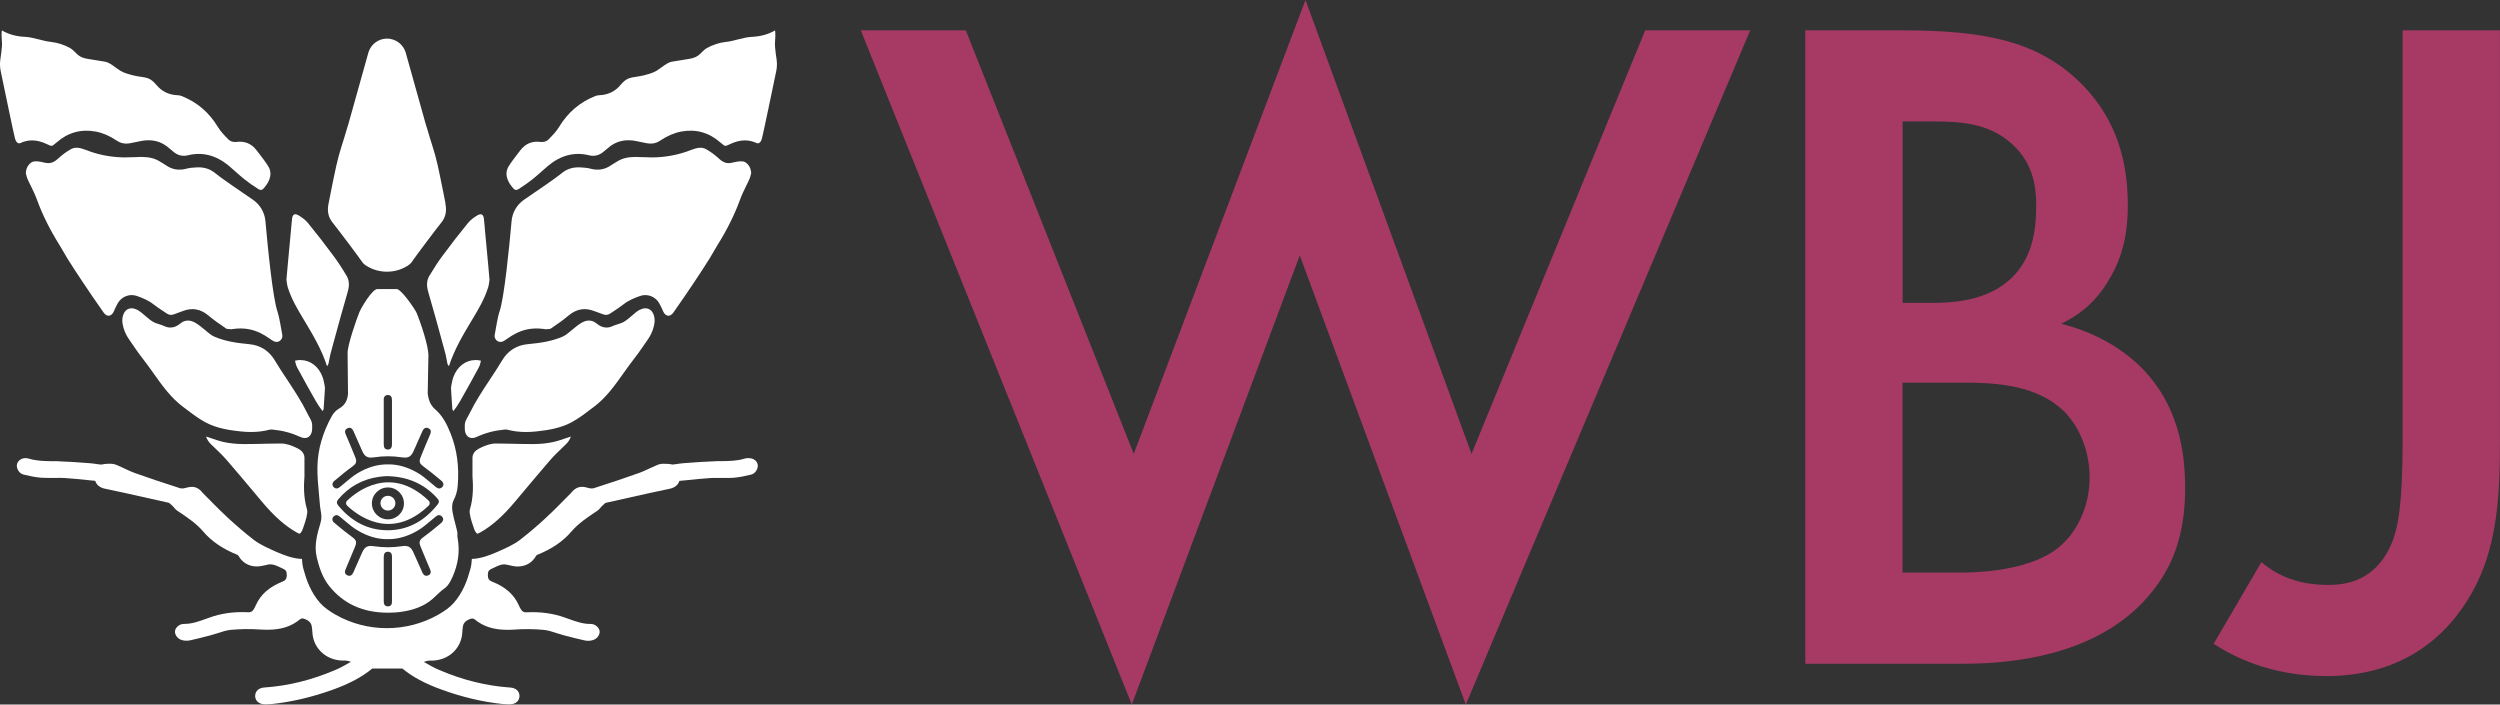
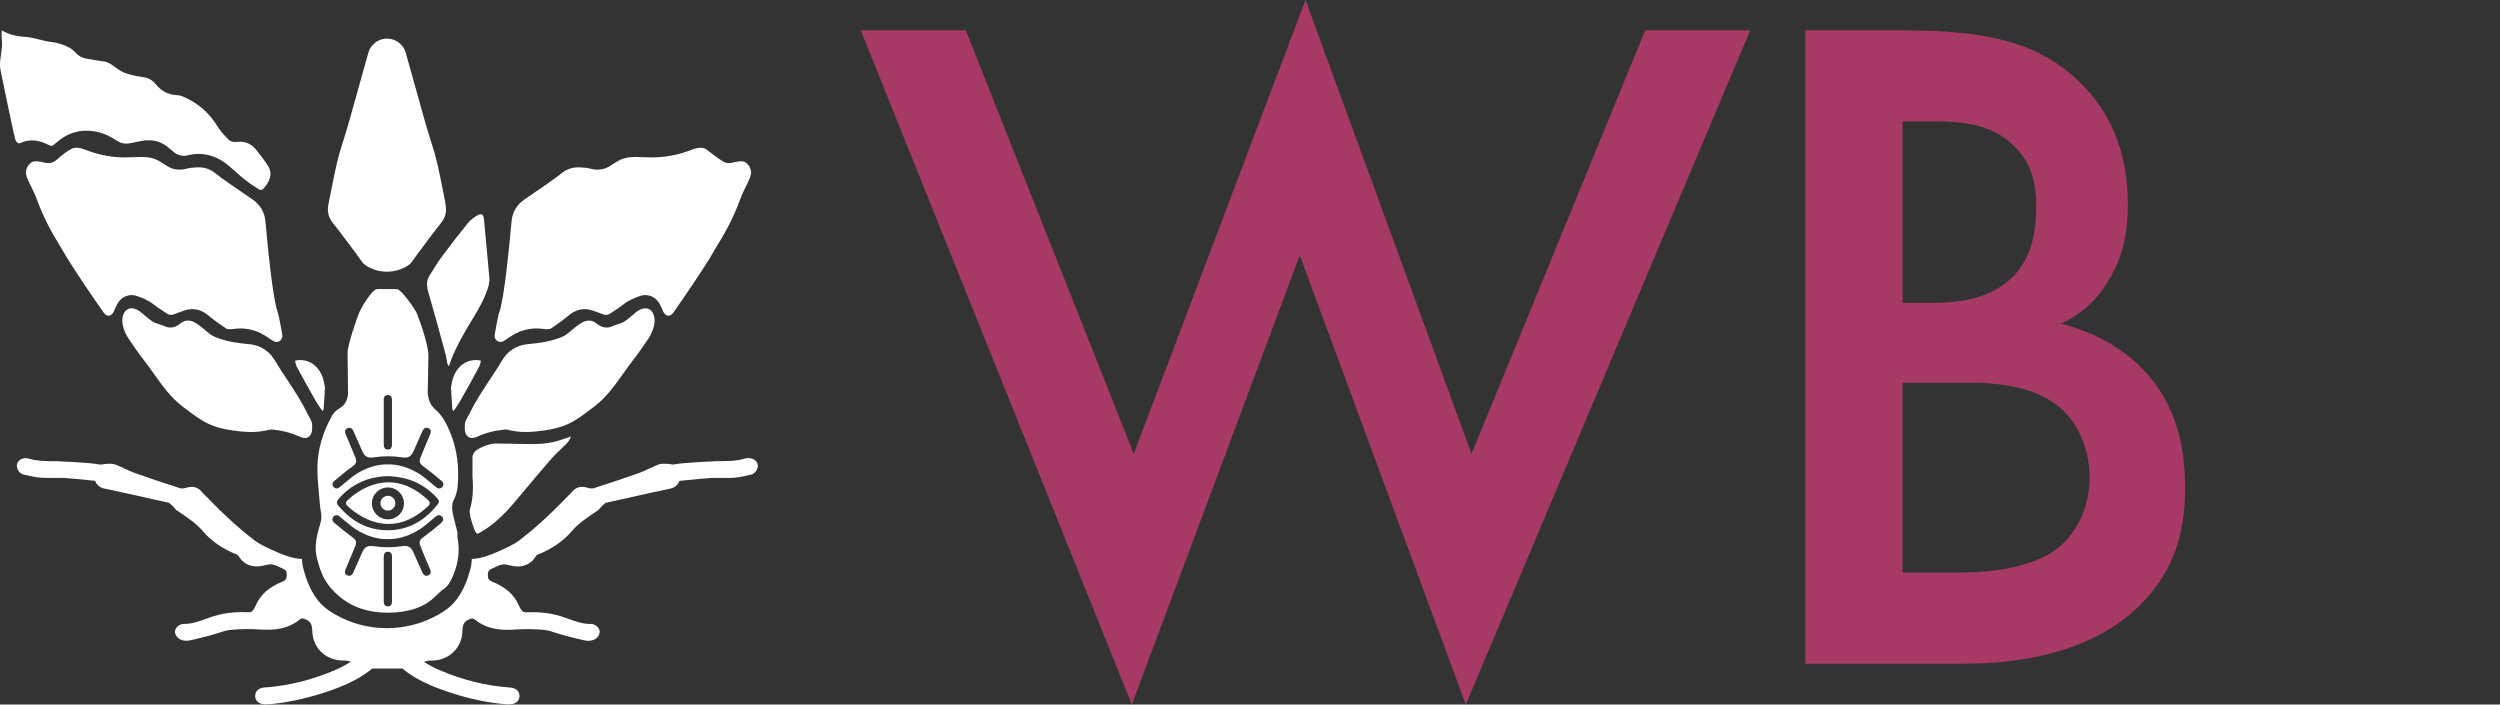
<svg xmlns="http://www.w3.org/2000/svg" width="110" height="31" viewBox="0 0 110 31" fill="none">
  <rect x="0" y="0" width="110" height="31" fill="#333333" stroke="none" />
  <g id="Logo Horizontal">
    <g id="Vector">
      <path d="M2.061 6.341C2.158 6.387 2.23 6.418 2.271 6.418C2.312 6.418 2.373 6.37 2.489 6.269C2.987 5.829 3.572 5.667 4.22 5.79C4.529 5.85 4.834 5.983 5.148 6.194C5.32 6.307 5.506 6.343 5.738 6.3C5.876 6.274 6.018 6.245 6.173 6.211C6.673 6.103 7.106 6.211 7.457 6.533C7.476 6.553 7.5 6.569 7.527 6.589C7.551 6.61 7.578 6.63 7.604 6.654C7.807 6.836 8.022 6.892 8.271 6.832C8.902 6.675 9.504 6.829 10.063 7.289C10.167 7.375 10.271 7.467 10.367 7.556C10.486 7.659 10.604 7.767 10.727 7.866C10.921 8.022 11.136 8.174 11.366 8.318C11.404 8.342 11.445 8.357 11.482 8.357C11.518 8.357 11.547 8.342 11.574 8.316C11.765 8.116 12.047 7.722 11.808 7.325C11.692 7.135 11.549 6.952 11.414 6.774C11.373 6.721 11.332 6.668 11.293 6.618C11.063 6.314 10.766 6.194 10.379 6.247C10.365 6.247 10.348 6.247 10.333 6.247C10.251 6.247 10.133 6.221 10.055 6.141L10 6.084C9.852 5.934 9.705 5.778 9.591 5.593C9.197 4.943 8.673 4.496 7.989 4.224C7.935 4.202 7.877 4.193 7.819 4.19C7.425 4.174 7.116 4.022 6.872 3.726C6.763 3.594 6.642 3.498 6.533 3.454C6.424 3.411 6.304 3.394 6.175 3.375C6.081 3.361 5.984 3.346 5.888 3.322L5.856 3.315C5.663 3.264 5.46 3.214 5.286 3.108C5.211 3.06 5.138 3.009 5.068 2.956C4.914 2.843 4.771 2.735 4.59 2.709C4.469 2.692 4.345 2.673 4.229 2.651C4.109 2.632 3.988 2.61 3.867 2.591C3.719 2.569 3.528 2.523 3.366 2.357C3.27 2.259 3.18 2.172 3.084 2.114C2.815 1.968 2.542 1.879 2.252 1.845C2.066 1.826 1.884 1.78 1.71 1.734C1.5 1.681 1.302 1.631 1.094 1.621C0.714 1.604 0.371 1.508 0.081 1.337C0.074 1.4 0.069 1.475 0.069 1.564C0.069 1.621 0.074 1.681 0.079 1.744C0.086 1.845 0.096 1.951 0.083 2.059C0.069 2.247 0.042 2.432 0.013 2.629C-0.008 2.79 -0.004 2.954 0.028 3.115C0.178 3.834 0.61 5.922 0.659 6.088L0.666 6.115C0.7 6.23 0.768 6.307 0.838 6.307C0.855 6.307 0.869 6.302 0.886 6.298C1.055 6.218 1.232 6.177 1.408 6.177C1.616 6.177 1.829 6.23 2.063 6.341" fill="white" />
      <path d="M13.597 18.33C13.57 18.284 13.544 18.234 13.52 18.181C13.271 17.669 12.952 17.188 12.645 16.721C12.458 16.442 12.265 16.148 12.088 15.852C11.839 15.434 11.45 15.186 10.96 15.143C10.379 15.09 9.893 15.011 9.427 14.811C9.347 14.777 9.277 14.727 9.219 14.681C9.144 14.626 9.074 14.563 9.004 14.505C8.861 14.387 8.728 14.277 8.578 14.193C8.354 14.065 8.126 14.075 7.943 14.229C7.79 14.354 7.65 14.412 7.498 14.412C7.408 14.412 7.314 14.39 7.22 14.344C7.159 14.315 7.092 14.296 7.022 14.272C6.959 14.253 6.893 14.233 6.828 14.207C6.727 14.164 6.64 14.101 6.577 14.053C6.509 14 6.444 13.942 6.381 13.889C6.265 13.789 6.156 13.692 6.035 13.63C5.951 13.589 5.866 13.565 5.789 13.565C5.69 13.565 5.6 13.601 5.532 13.671C5.433 13.769 5.38 13.926 5.38 14.118C5.397 14.38 5.499 14.669 5.661 14.905L5.735 15.015C5.912 15.273 6.093 15.54 6.289 15.79C6.451 15.997 6.603 16.213 6.753 16.422C7.142 16.971 7.51 17.488 8.039 17.89C8.088 17.926 8.136 17.965 8.184 17.998C8.467 18.215 8.736 18.417 9.035 18.58C9.524 18.843 10.075 18.929 10.597 18.984C10.749 18.999 10.899 19.008 11.039 19.008C11.332 19.008 11.603 18.975 11.866 18.905C11.905 18.895 11.958 18.898 11.992 18.903H12.006C12.446 18.946 12.84 19.052 13.213 19.225C13.28 19.259 13.346 19.273 13.409 19.273C13.561 19.273 13.672 19.177 13.718 19.006C13.74 18.915 13.737 18.804 13.735 18.696C13.735 18.568 13.669 18.458 13.599 18.33" fill="white" />
-       <path d="M13.396 20.906V20.716C13.396 20.514 13.396 20.317 13.396 20.115C13.396 20.093 13.389 20.062 13.38 20.028C13.321 19.858 13.193 19.769 12.998 19.682C12.816 19.598 12.596 19.514 12.362 19.514H12.35C12.149 19.514 11.946 19.521 11.748 19.523C11.458 19.53 11.155 19.538 10.858 19.538C10.798 19.538 10.735 19.538 10.672 19.538C10.384 19.535 10.109 19.506 9.85 19.451C9.664 19.41 9.483 19.348 9.308 19.288C9.229 19.261 9.149 19.232 9.067 19.208C9.11 19.338 9.183 19.451 9.284 19.547C9.325 19.588 9.364 19.624 9.405 19.663C9.603 19.853 9.806 20.045 9.99 20.259C10.399 20.731 10.805 21.217 11.199 21.686C11.305 21.811 11.409 21.938 11.518 22.066C12.064 22.718 12.543 23.141 13.07 23.437C13.143 23.478 13.174 23.483 13.186 23.483C13.186 23.483 13.21 23.48 13.271 23.389C13.297 23.346 13.317 23.293 13.331 23.247C13.343 23.211 13.355 23.172 13.37 23.136C13.411 23.011 13.454 22.891 13.481 22.773L13.486 22.751C13.51 22.636 13.539 22.506 13.51 22.417C13.348 21.878 13.365 21.354 13.399 20.911" fill="white" />
      <path d="M6.033 13.026C6.277 13.113 6.536 13.216 6.76 13.396C6.893 13.5 7.041 13.598 7.184 13.692C7.237 13.726 7.292 13.762 7.345 13.798C7.445 13.863 7.544 13.873 7.662 13.827C7.725 13.803 7.79 13.779 7.853 13.755C7.921 13.731 7.989 13.707 8.054 13.683C8.453 13.529 8.825 13.594 9.163 13.877C9.386 14.063 9.637 14.248 9.956 14.46C9.981 14.476 10.046 14.479 10.101 14.481C10.13 14.481 10.159 14.486 10.188 14.489C10.188 14.489 10.196 14.489 10.198 14.484C10.22 14.479 10.249 14.476 10.283 14.472C11.293 14.339 11.82 14.912 12.05 15.018C12.166 15.071 12.289 15.042 12.362 14.95C12.415 14.888 12.437 14.806 12.42 14.727C12.383 14.541 12.284 13.918 12.217 13.733C12.006 13.173 11.777 10.844 11.678 9.726C11.644 9.343 11.441 8.999 11.121 8.783C10.556 8.398 9.69 7.806 9.499 7.642C9.272 7.45 9.028 7.363 8.733 7.363C8.702 7.363 8.668 7.363 8.634 7.366C8.494 7.373 8.334 7.385 8.189 7.426C7.87 7.51 7.573 7.46 7.302 7.272C7.254 7.238 7.203 7.207 7.15 7.176C7.113 7.154 7.077 7.132 7.041 7.111C6.818 6.969 6.562 6.906 6.233 6.906H6.202C6.096 6.906 5.984 6.913 5.878 6.916C5.748 6.923 5.612 6.926 5.479 6.926C5.414 6.926 5.354 6.926 5.298 6.921C4.778 6.897 4.266 6.791 3.775 6.596C3.661 6.553 3.511 6.5 3.369 6.5C3.282 6.5 3.202 6.521 3.127 6.56C2.926 6.671 2.731 6.815 2.547 6.986C2.45 7.075 2.315 7.178 2.124 7.178C2.085 7.178 2.044 7.173 2.003 7.166C1.972 7.159 1.942 7.152 1.913 7.144C1.817 7.123 1.727 7.104 1.638 7.099C1.621 7.099 1.606 7.099 1.59 7.099C1.476 7.099 1.425 7.12 1.406 7.132C1.241 7.233 1.152 7.392 1.135 7.613C1.142 7.64 1.15 7.664 1.154 7.69C1.169 7.755 1.186 7.818 1.208 7.868C1.256 7.979 1.312 8.092 1.367 8.2C1.459 8.388 1.553 8.583 1.626 8.785C1.863 9.437 2.189 10.096 2.629 10.801C2.685 10.892 2.74 10.986 2.791 11.075C2.844 11.169 2.9 11.268 2.958 11.361C3.214 11.765 3.427 12.095 3.625 12.388C3.903 12.805 4.229 13.286 4.563 13.757C4.626 13.844 4.701 13.892 4.778 13.892C4.87 13.892 4.959 13.82 5.01 13.697C5.061 13.579 5.114 13.459 5.179 13.346C5.346 13.048 5.704 12.908 6.028 13.024" fill="white" />
      <path d="M13.222 15.84C13.147 15.84 13.072 15.85 12.998 15.867C12.99 15.867 12.985 15.869 12.981 15.872C13 15.973 13.029 16.083 13.077 16.172C13.329 16.644 13.607 17.139 13.894 17.645C13.989 17.811 14.09 17.96 14.199 18.09C14.201 18.085 14.206 18.078 14.209 18.07C14.233 18.025 14.24 17.998 14.24 17.984C14.255 17.777 14.267 17.565 14.284 17.317L14.298 17.058C14.293 17.031 14.288 17 14.284 16.964C14.262 16.853 14.238 16.714 14.192 16.586C14.023 16.127 13.653 15.843 13.225 15.843" fill="white" />
      <path d="M20.919 15.84C20.994 15.84 21.069 15.85 21.144 15.867C21.151 15.867 21.156 15.869 21.161 15.872C21.142 15.973 21.113 16.083 21.064 16.172C20.813 16.644 20.535 17.139 20.247 17.645C20.153 17.811 20.052 17.96 19.943 18.09C19.94 18.085 19.936 18.078 19.933 18.07C19.909 18.025 19.902 17.998 19.902 17.984C19.887 17.777 19.875 17.565 19.858 17.317L19.844 17.058C19.849 17.031 19.853 17 19.858 16.964C19.88 16.853 19.904 16.714 19.95 16.586C20.119 16.127 20.489 15.843 20.917 15.843" fill="white" />
-       <path d="M12.678 12.689C12.831 13.17 13.097 13.615 13.353 14.043L13.399 14.118C13.769 14.736 14.153 15.379 14.385 16.1C14.385 16.105 14.387 16.107 14.387 16.11C14.387 16.11 14.39 16.107 14.392 16.105C14.419 16.083 14.445 16.04 14.455 15.997C14.472 15.932 14.484 15.862 14.496 15.79C14.511 15.71 14.523 15.631 14.547 15.549L14.658 15.138C14.861 14.39 15.074 13.613 15.296 12.853C15.383 12.557 15.369 12.338 15.251 12.138C15.038 11.78 14.852 11.496 14.665 11.248C14.298 10.75 13.921 10.264 13.539 9.798C13.425 9.661 13.261 9.552 13.145 9.48C13.087 9.444 13.034 9.427 12.99 9.427C12.896 9.427 12.86 9.535 12.85 9.624C12.838 9.723 12.831 9.824 12.821 9.923C12.816 9.978 12.811 10.036 12.806 10.094C12.758 10.611 12.71 11.13 12.659 11.679L12.603 12.302C12.606 12.323 12.611 12.348 12.613 12.379C12.625 12.468 12.64 12.583 12.676 12.689" fill="white" />
      <path d="M21.463 12.689C21.311 13.17 21.045 13.615 20.789 14.043L20.743 14.118C20.373 14.736 19.989 15.379 19.757 16.1C19.757 16.105 19.754 16.107 19.754 16.11C19.754 16.11 19.752 16.107 19.749 16.105C19.723 16.083 19.696 16.04 19.686 15.997C19.67 15.932 19.657 15.862 19.645 15.79C19.631 15.71 19.619 15.631 19.595 15.549L19.483 15.138C19.28 14.39 19.068 13.613 18.845 12.853C18.758 12.557 18.773 12.338 18.891 12.138C19.104 11.78 19.29 11.496 19.476 11.248C19.844 10.75 20.221 10.264 20.603 9.798C20.716 9.661 20.881 9.552 20.997 9.48C21.055 9.444 21.108 9.427 21.151 9.427C21.246 9.427 21.282 9.535 21.292 9.624C21.304 9.723 21.311 9.824 21.321 9.923C21.326 9.978 21.33 10.036 21.335 10.094C21.384 10.611 21.432 11.13 21.483 11.679L21.538 12.302C21.536 12.323 21.531 12.348 21.529 12.379C21.517 12.468 21.502 12.583 21.466 12.689" fill="white" />
      <path d="M32.922 20.156C32.869 20.156 32.818 20.163 32.772 20.177C32.439 20.281 32.09 20.286 31.721 20.291C31.624 20.281 31.517 20.291 31.414 20.298C31.044 20.31 30.669 20.336 30.309 20.363L30.079 20.38C30.021 20.384 29.961 20.392 29.905 20.399L29.77 20.418C29.712 20.425 29.659 20.435 29.603 20.44C29.588 20.44 29.559 20.435 29.533 20.43C29.472 20.421 29.424 20.411 29.371 20.409C29.354 20.409 29.339 20.409 29.325 20.409H29.291C29.17 20.399 29.047 20.409 28.953 20.445C28.822 20.5 28.694 20.558 28.571 20.615L28.53 20.635C28.397 20.697 28.271 20.755 28.14 20.803C27.572 21.007 26.949 21.217 26.117 21.484C26.078 21.496 25.991 21.496 25.919 21.477C25.786 21.44 25.696 21.421 25.607 21.421C25.358 21.421 25.22 21.578 25.111 21.705C25.111 21.705 24.65 22.174 24.618 22.203C24.618 22.203 24.618 22.203 24.613 22.208C24.606 22.215 24.596 22.225 24.587 22.234C24.437 22.388 23.743 23.088 22.875 23.757C22.604 23.966 22.239 24.127 21.889 24.281C21.625 24.397 21.166 24.587 20.762 24.592C20.755 24.741 20.736 24.895 20.692 25.051C20.574 25.491 20.383 26.059 19.96 26.535C19.798 26.718 19.561 26.887 19.293 27.041C17.895 27.839 16.15 27.839 14.755 27.041C14.487 26.887 14.252 26.718 14.088 26.535C13.665 26.059 13.474 25.491 13.355 25.051C13.312 24.895 13.292 24.741 13.285 24.592C12.881 24.587 12.422 24.397 12.159 24.281C11.806 24.125 11.443 23.964 11.172 23.757C10.304 23.088 9.611 22.388 9.461 22.234C9.461 22.234 9.444 22.215 9.434 22.208C9.432 22.205 9.429 22.203 9.429 22.203C9.398 22.174 8.936 21.705 8.936 21.705C8.827 21.578 8.69 21.421 8.441 21.421C8.354 21.421 8.264 21.44 8.129 21.477C8.056 21.496 7.969 21.496 7.93 21.484C7.099 21.217 6.473 21.007 5.907 20.803C5.777 20.755 5.651 20.697 5.518 20.635L5.477 20.615C5.356 20.558 5.228 20.497 5.095 20.445C5.001 20.409 4.877 20.399 4.756 20.406H4.723C4.71 20.409 4.696 20.411 4.677 20.411C4.623 20.411 4.573 20.421 4.515 20.433C4.486 20.437 4.459 20.442 4.442 20.442C4.387 20.437 4.333 20.43 4.275 20.421L4.14 20.401C4.082 20.394 4.024 20.384 3.966 20.382L3.736 20.365C3.374 20.339 3.001 20.312 2.631 20.3C2.527 20.295 2.421 20.283 2.324 20.293C1.955 20.288 1.606 20.283 1.273 20.18C1.224 20.166 1.176 20.158 1.123 20.158C0.92 20.158 0.758 20.291 0.741 20.471C0.729 20.608 0.833 20.832 1.034 20.88C1.283 20.94 1.546 21 1.819 21.02C1.916 21.024 2.025 21.029 2.155 21.029H2.433C2.578 21.022 2.723 21.029 2.832 21.032C3.161 21.053 3.497 21.087 3.816 21.12L3.992 21.137C4.055 21.145 4.118 21.149 4.191 21.157C4.241 21.327 4.387 21.45 4.594 21.498C4.643 21.51 4.694 21.52 4.742 21.529L5.484 21.688C6.129 21.83 6.794 21.977 7.435 22.124C7.452 22.133 7.498 22.177 7.517 22.193L7.568 22.239C7.585 22.253 7.602 22.273 7.633 22.306C7.686 22.371 7.74 22.434 7.819 22.484C8.221 22.751 8.636 23.028 8.941 23.387C9.308 23.817 9.802 24.154 10.45 24.414C10.462 24.419 10.483 24.438 10.491 24.45C10.655 24.75 10.947 24.924 11.298 24.924C11.37 24.924 11.443 24.916 11.513 24.902C11.559 24.892 11.605 24.883 11.651 24.873C11.709 24.861 11.765 24.849 11.815 24.837C11.999 24.808 12.175 24.89 12.362 24.981C12.386 24.993 12.412 25.005 12.439 25.017L12.466 25.029C12.57 25.078 12.628 25.142 12.618 25.33C12.611 25.467 12.56 25.54 12.432 25.59C11.849 25.821 11.467 26.158 11.262 26.619C11.228 26.694 11.197 26.754 11.163 26.81C11.09 26.925 11.022 26.942 10.926 26.939C10.297 26.908 9.739 26.985 9.214 27.175L9.093 27.218C8.762 27.339 8.448 27.452 8.117 27.452H8.083C7.892 27.452 7.698 27.625 7.698 27.793C7.698 27.938 7.814 28.094 7.957 28.147C8.073 28.195 8.228 28.205 8.361 28.176C8.612 28.121 8.897 28.051 9.258 27.955C9.366 27.926 9.475 27.892 9.589 27.856C9.799 27.786 9.973 27.733 10.147 27.714C10.58 27.673 11.022 27.668 11.506 27.702C11.598 27.707 11.685 27.709 11.769 27.709C12.364 27.709 12.816 27.565 13.191 27.257C13.246 27.211 13.309 27.199 13.372 27.223C13.587 27.296 13.694 27.401 13.718 27.565C13.73 27.649 13.742 27.731 13.744 27.813C13.761 28.188 13.928 28.522 14.213 28.758C14.472 28.97 14.813 29.078 15.159 29.064C15.258 29.064 15.347 29.083 15.437 29.121C15.209 29.256 14.994 29.376 14.762 29.475C13.73 29.92 12.676 30.18 11.629 30.25C11.39 30.266 11.238 30.403 11.228 30.605C11.221 30.75 11.293 30.839 11.339 30.88C11.421 30.952 11.525 30.99 11.651 30.99H11.738C11.808 30.988 11.881 30.986 11.956 30.978C12.84 30.884 13.745 30.67 14.644 30.346C15.383 30.079 15.937 29.783 16.38 29.415C16.597 29.415 16.815 29.415 17.042 29.415C17.269 29.415 17.489 29.415 17.704 29.415C18.147 29.783 18.7 30.079 19.44 30.346C20.339 30.673 21.243 30.887 22.128 30.978C22.203 30.986 22.273 30.988 22.346 30.99H22.433C22.558 30.99 22.662 30.954 22.745 30.882C22.791 30.841 22.863 30.752 22.856 30.608C22.849 30.406 22.694 30.269 22.454 30.252C21.408 30.182 20.356 29.922 19.322 29.477C19.089 29.379 18.874 29.258 18.647 29.124C18.739 29.088 18.828 29.066 18.927 29.066C19.273 29.08 19.614 28.972 19.873 28.76C20.158 28.527 20.325 28.19 20.342 27.815C20.342 27.736 20.356 27.651 20.368 27.567C20.392 27.404 20.499 27.298 20.714 27.226C20.777 27.204 20.84 27.214 20.895 27.259C21.27 27.567 21.722 27.712 22.317 27.712C22.401 27.712 22.486 27.712 22.58 27.704C23.064 27.671 23.506 27.673 23.939 27.716C24.11 27.733 24.287 27.789 24.495 27.858C24.611 27.895 24.717 27.928 24.826 27.957C25.186 28.053 25.471 28.123 25.723 28.178C25.856 28.21 26.011 28.198 26.127 28.149C26.272 28.096 26.388 27.94 26.385 27.796C26.385 27.627 26.192 27.454 26.001 27.454H25.967C25.634 27.454 25.322 27.341 24.99 27.221L24.869 27.178C24.345 26.988 23.787 26.911 23.158 26.942C23.061 26.944 22.994 26.927 22.921 26.812C22.887 26.757 22.853 26.694 22.822 26.622C22.616 26.16 22.235 25.821 21.652 25.592C21.521 25.539 21.471 25.47 21.466 25.333C21.456 25.145 21.514 25.08 21.618 25.032L21.645 25.02C21.669 25.008 21.695 24.996 21.722 24.984C21.908 24.892 22.082 24.808 22.266 24.839C22.319 24.849 22.375 24.861 22.43 24.875C22.476 24.885 22.522 24.895 22.568 24.904C22.638 24.919 22.708 24.926 22.783 24.926C23.131 24.926 23.426 24.753 23.591 24.452C23.598 24.44 23.62 24.421 23.632 24.416C24.28 24.156 24.773 23.82 25.14 23.389C25.445 23.03 25.861 22.754 26.262 22.487C26.342 22.436 26.395 22.374 26.448 22.309C26.48 22.275 26.497 22.256 26.513 22.241L26.564 22.196C26.581 22.179 26.627 22.133 26.646 22.126C27.287 21.979 27.952 21.832 28.597 21.691L29.342 21.532C29.39 21.522 29.441 21.513 29.489 21.501C29.697 21.453 29.84 21.33 29.893 21.159C29.963 21.152 30.028 21.145 30.091 21.14L30.268 21.123C30.587 21.089 30.923 21.056 31.252 21.034C31.36 21.029 31.503 21.024 31.651 21.029H31.928C32.059 21.029 32.168 21.029 32.264 21.022C32.538 21.003 32.801 20.942 33.05 20.882C33.248 20.834 33.355 20.613 33.343 20.473C33.326 20.291 33.166 20.161 32.961 20.161" fill="white" />
      <path d="M20.134 23.682C20.122 23.622 20.122 23.564 20.127 23.514C20.127 23.471 20.127 23.427 20.119 23.394C20.093 23.278 20.064 23.163 20.035 23.052C19.989 22.884 19.945 22.713 19.914 22.537C19.887 22.391 19.873 22.181 19.955 22.02C20.061 21.816 20.122 21.604 20.139 21.373C20.209 20.534 20.107 19.785 19.832 19.088C19.674 18.691 19.481 18.284 19.119 17.986C19.075 17.95 19.046 17.909 19.022 17.873C19.015 17.866 19.007 17.856 19.002 17.847C18.879 17.681 18.848 17.498 18.819 17.322L18.85 15.658C18.857 15.208 18.509 14.212 18.343 13.793C18.265 13.598 17.658 12.735 17.467 12.72H16.592C16.375 12.735 15.908 13.507 15.811 13.74C15.681 14.063 15.292 15.179 15.294 15.528C15.301 16.184 15.313 17.32 15.313 17.329C15.313 17.349 15.309 17.366 15.306 17.385C15.306 17.394 15.306 17.404 15.301 17.414C15.265 17.669 15.144 17.849 14.917 17.979C14.796 18.046 14.678 18.169 14.605 18.299C14.197 19.03 13.981 19.781 13.967 20.529C13.96 20.947 13.998 21.378 14.039 21.794C14.056 21.955 14.071 22.119 14.083 22.282C14.09 22.343 14.097 22.4 14.11 22.463C14.136 22.612 14.165 22.78 14.11 22.965V22.978C13.955 23.502 13.81 23.997 13.94 24.536C14.039 24.943 14.182 25.407 14.484 25.785C15.12 26.574 15.969 26.959 17.081 26.959H17.11C17.143 26.959 17.184 26.956 17.228 26.954C17.332 26.954 17.453 26.947 17.571 26.932C18.205 26.851 18.669 26.668 19.029 26.355C19.085 26.304 19.143 26.254 19.198 26.199C19.305 26.098 19.411 25.994 19.534 25.907C19.706 25.79 19.803 25.624 19.907 25.393C20.165 24.815 20.24 24.255 20.136 23.68M16.882 17.608C16.882 17.553 16.887 17.479 16.938 17.426C16.969 17.397 17.013 17.38 17.066 17.38H17.073C17.189 17.385 17.25 17.459 17.247 17.608C17.247 17.842 17.247 18.078 17.247 18.311V18.855C17.247 19.083 17.247 19.314 17.247 19.543C17.247 19.605 17.24 19.682 17.192 19.733C17.16 19.764 17.117 19.781 17.066 19.781C17.015 19.781 16.969 19.764 16.938 19.735C16.89 19.684 16.885 19.607 16.885 19.545C16.885 18.905 16.885 18.253 16.885 17.608M17.247 26.446C17.247 26.494 17.247 26.55 17.223 26.596C17.194 26.653 17.141 26.68 17.069 26.68C17.013 26.68 16.969 26.663 16.938 26.634C16.892 26.586 16.885 26.516 16.885 26.446C16.885 26.211 16.885 25.972 16.885 25.737V25.195C16.885 24.967 16.885 24.736 16.885 24.508C16.885 24.45 16.89 24.373 16.938 24.325C16.967 24.293 17.011 24.276 17.066 24.276H17.073C17.247 24.281 17.247 24.442 17.247 24.503C17.247 25.15 17.247 25.797 17.247 26.442M19.423 23.002L19.331 23.079C19.111 23.261 18.886 23.449 18.649 23.62C18.461 23.755 18.417 23.834 18.507 24.053C18.649 24.406 18.799 24.758 18.913 25.025C18.944 25.099 19.005 25.244 18.85 25.313C18.819 25.328 18.787 25.335 18.761 25.335C18.645 25.335 18.594 25.215 18.575 25.169C18.463 24.914 18.33 24.611 18.19 24.305C18.096 24.099 17.994 24.022 17.813 24.022C17.777 24.022 17.741 24.022 17.699 24.031C17.462 24.065 17.264 24.079 17.081 24.079H17.049C16.865 24.079 16.667 24.065 16.43 24.031C16.387 24.024 16.351 24.022 16.317 24.022C16.133 24.022 16.031 24.099 15.937 24.305C15.799 24.611 15.666 24.914 15.555 25.169C15.536 25.215 15.483 25.335 15.369 25.335C15.34 25.335 15.309 25.328 15.28 25.313C15.125 25.241 15.185 25.099 15.217 25.025C15.33 24.758 15.48 24.406 15.623 24.053C15.712 23.834 15.669 23.755 15.483 23.62C15.246 23.449 15.018 23.261 14.801 23.079L14.707 23.002C14.653 22.958 14.624 22.905 14.624 22.85C14.624 22.814 14.636 22.761 14.694 22.711C14.728 22.679 14.767 22.665 14.803 22.665C14.866 22.665 14.919 22.706 14.965 22.742C15.033 22.797 15.098 22.852 15.166 22.91C15.352 23.067 15.541 23.228 15.751 23.348C16.186 23.605 16.628 23.73 17.061 23.723C17.073 23.723 17.085 23.723 17.095 23.723C17.52 23.723 17.948 23.596 18.374 23.348C18.582 23.228 18.773 23.064 18.956 22.91C19.024 22.852 19.09 22.797 19.157 22.742C19.203 22.703 19.256 22.665 19.319 22.665C19.358 22.665 19.394 22.679 19.43 22.711C19.488 22.761 19.5 22.814 19.5 22.85C19.5 22.905 19.469 22.958 19.418 23.002M14.883 21.97C15.354 21.414 15.954 21.082 16.674 20.981C16.769 20.966 16.865 20.959 16.943 20.954C16.974 20.954 17.001 20.95 17.027 20.95H17.032C17.917 20.969 18.623 21.27 19.191 21.871C19.348 22.037 19.351 22.083 19.206 22.258C18.623 22.963 17.91 23.324 17.085 23.331H17.066C16.208 23.331 15.473 22.963 14.876 22.234C14.806 22.148 14.808 22.059 14.883 21.972M19.435 21.45C19.399 21.481 19.363 21.493 19.324 21.493C19.261 21.493 19.208 21.455 19.162 21.416C19.094 21.361 19.027 21.306 18.961 21.248C18.778 21.092 18.587 20.928 18.379 20.808C17.944 20.553 17.501 20.425 17.069 20.433H17.035C16.609 20.433 16.179 20.558 15.756 20.808C15.546 20.93 15.357 21.092 15.171 21.248C15.103 21.303 15.038 21.359 14.97 21.416C14.924 21.455 14.871 21.493 14.808 21.493C14.77 21.493 14.733 21.479 14.699 21.45C14.641 21.399 14.629 21.347 14.629 21.311C14.629 21.255 14.658 21.202 14.711 21.159L14.806 21.082C15.023 20.899 15.251 20.709 15.488 20.541C15.674 20.404 15.717 20.327 15.628 20.108C15.485 19.752 15.335 19.403 15.222 19.136C15.188 19.059 15.13 18.919 15.284 18.845C15.316 18.83 15.347 18.821 15.374 18.821C15.488 18.821 15.538 18.941 15.56 18.987C15.671 19.242 15.804 19.545 15.942 19.853C16.036 20.057 16.138 20.134 16.322 20.134C16.355 20.134 16.392 20.132 16.435 20.125C16.674 20.091 16.87 20.076 17.054 20.076H17.085C17.271 20.076 17.467 20.091 17.704 20.125C17.745 20.132 17.784 20.134 17.818 20.134C17.999 20.134 18.101 20.057 18.195 19.853C18.335 19.545 18.468 19.242 18.579 18.987C18.599 18.941 18.652 18.821 18.765 18.821C18.792 18.821 18.823 18.828 18.855 18.845C19.01 18.919 18.949 19.059 18.918 19.136C18.802 19.403 18.654 19.752 18.512 20.108C18.422 20.327 18.466 20.404 18.654 20.541C18.889 20.712 19.116 20.899 19.336 21.082L19.428 21.159C19.479 21.202 19.508 21.255 19.51 21.311C19.51 21.347 19.498 21.399 19.44 21.45" fill="white" />
      <path d="M15.268 22.241C15.664 22.624 17.18 23.858 18.862 22.246C18.923 22.189 18.923 22.087 18.862 22.03C17.18 20.418 15.664 21.652 15.268 22.035C15.21 22.092 15.21 22.184 15.268 22.241ZM17.069 22.852C16.679 22.852 16.363 22.537 16.363 22.15C16.363 21.763 16.679 21.448 17.069 21.448C17.458 21.448 17.774 21.763 17.774 22.15C17.774 22.537 17.458 22.852 17.069 22.852Z" fill="white" />
      <path d="M17.068 22.465C17.25 22.465 17.397 22.319 17.397 22.14C17.397 21.962 17.25 21.816 17.068 21.816C16.887 21.816 16.74 21.96 16.74 22.14C16.74 22.321 16.887 22.465 17.068 22.465Z" fill="white" />
-       <path d="M32.124 6.341C32.028 6.387 31.955 6.418 31.914 6.418C31.873 6.418 31.812 6.37 31.696 6.269C31.198 5.829 30.613 5.667 29.966 5.79C29.656 5.85 29.352 5.983 29.037 6.194C28.866 6.307 28.68 6.343 28.447 6.3C28.31 6.274 28.167 6.245 28.012 6.211C27.512 6.103 27.079 6.211 26.729 6.533C26.709 6.553 26.685 6.569 26.659 6.589C26.634 6.61 26.608 6.63 26.581 6.654C26.378 6.836 26.163 6.892 25.914 6.832C25.283 6.675 24.681 6.829 24.123 7.289C24.019 7.375 23.915 7.467 23.818 7.556C23.7 7.659 23.581 7.767 23.458 7.866C23.264 8.022 23.049 8.174 22.82 8.318C22.781 8.342 22.74 8.357 22.703 8.357C22.667 8.357 22.638 8.342 22.612 8.316C22.421 8.116 22.138 7.722 22.377 7.325C22.493 7.135 22.636 6.952 22.771 6.774C22.812 6.721 22.853 6.668 22.892 6.618C23.122 6.314 23.419 6.194 23.806 6.247C23.82 6.247 23.837 6.247 23.852 6.247C23.934 6.247 24.052 6.221 24.13 6.141L24.185 6.084C24.333 5.934 24.48 5.778 24.594 5.593C24.988 4.943 25.513 4.496 26.197 4.224C26.25 4.202 26.308 4.193 26.366 4.19C26.76 4.174 27.07 4.022 27.314 3.726C27.422 3.594 27.543 3.498 27.652 3.454C27.761 3.411 27.882 3.394 28.01 3.375C28.104 3.361 28.201 3.346 28.297 3.322L28.329 3.315C28.522 3.264 28.725 3.214 28.899 3.108C28.974 3.06 29.047 3.009 29.117 2.956C29.272 2.843 29.414 2.735 29.596 2.709C29.717 2.692 29.84 2.673 29.956 2.651C30.077 2.632 30.198 2.61 30.319 2.591C30.466 2.569 30.657 2.523 30.819 2.357C30.916 2.259 31.005 2.172 31.102 2.114C31.37 1.968 31.643 1.879 31.933 1.845C32.12 1.826 32.301 1.78 32.475 1.734C32.685 1.681 32.883 1.631 33.091 1.621C33.471 1.604 33.814 1.508 34.104 1.337C34.111 1.4 34.116 1.475 34.116 1.564C34.116 1.621 34.111 1.681 34.107 1.744C34.099 1.845 34.09 1.951 34.102 2.059C34.116 2.247 34.143 2.432 34.172 2.629C34.194 2.79 34.189 2.954 34.157 3.115C34.008 3.834 33.575 5.922 33.526 6.088L33.519 6.115C33.485 6.23 33.418 6.307 33.348 6.307C33.331 6.307 33.316 6.302 33.299 6.298C33.13 6.218 32.953 6.177 32.777 6.177C32.569 6.177 32.356 6.23 32.122 6.341" fill="white" />
      <path d="M20.588 18.33C20.615 18.284 20.641 18.234 20.666 18.181C20.915 17.669 21.234 17.188 21.541 16.721C21.727 16.442 21.92 16.148 22.097 15.852C22.346 15.434 22.735 15.186 23.226 15.143C23.806 15.09 24.292 15.011 24.758 14.811C24.838 14.777 24.908 14.727 24.966 14.681C25.041 14.626 25.111 14.563 25.181 14.505C25.324 14.387 25.457 14.277 25.607 14.193C25.832 14.065 26.059 14.075 26.243 14.229C26.395 14.354 26.535 14.412 26.688 14.412C26.777 14.412 26.871 14.39 26.965 14.344C27.026 14.315 27.094 14.296 27.164 14.272C27.227 14.253 27.292 14.233 27.357 14.207C27.459 14.164 27.546 14.101 27.608 14.053C27.676 14 27.741 13.942 27.804 13.889C27.92 13.789 28.029 13.692 28.15 13.63C28.235 13.589 28.319 13.565 28.397 13.565C28.496 13.565 28.585 13.601 28.653 13.671C28.752 13.769 28.805 13.926 28.805 14.118C28.788 14.38 28.687 14.669 28.525 14.905L28.45 15.015C28.273 15.273 28.092 15.54 27.896 15.79C27.734 15.997 27.582 16.213 27.432 16.422C27.043 16.971 26.675 17.488 26.146 17.89C26.098 17.926 26.049 17.965 26.001 17.998C25.718 18.215 25.45 18.417 25.15 18.58C24.662 18.843 24.11 18.929 23.588 18.984C23.436 18.999 23.286 19.008 23.146 19.008C22.853 19.008 22.583 18.975 22.319 18.905C22.28 18.895 22.227 18.898 22.193 18.903H22.179C21.739 18.946 21.345 19.052 20.973 19.225C20.905 19.259 20.84 19.273 20.777 19.273C20.625 19.273 20.513 19.177 20.467 19.006C20.446 18.915 20.448 18.804 20.451 18.696C20.451 18.568 20.516 18.458 20.586 18.33" fill="white" />
      <path d="M20.789 20.906V20.716C20.789 20.514 20.789 20.317 20.789 20.115C20.789 20.093 20.796 20.062 20.806 20.028C20.864 19.858 20.992 19.769 21.188 19.682C21.369 19.598 21.589 19.514 21.824 19.514H21.836C22.036 19.514 22.239 19.521 22.438 19.523C22.728 19.53 23.03 19.538 23.327 19.538C23.388 19.538 23.451 19.538 23.513 19.538C23.801 19.535 24.077 19.506 24.335 19.451C24.521 19.41 24.703 19.348 24.877 19.288C24.957 19.261 25.036 19.232 25.119 19.208C25.075 19.338 25.003 19.451 24.901 19.547C24.86 19.588 24.821 19.624 24.78 19.663C24.582 19.853 24.379 20.045 24.195 20.259C23.787 20.731 23.38 21.217 22.986 21.686C22.88 21.811 22.776 21.938 22.667 22.066C22.121 22.718 21.642 23.141 21.115 23.437C21.043 23.478 21.011 23.483 20.999 23.483C20.999 23.483 20.975 23.48 20.915 23.389C20.888 23.346 20.869 23.293 20.854 23.247C20.842 23.211 20.83 23.172 20.816 23.136C20.774 23.011 20.731 22.891 20.704 22.773L20.7 22.751C20.675 22.636 20.646 22.506 20.675 22.417C20.837 21.878 20.82 21.354 20.787 20.911" fill="white" />
-       <path d="M28.155 13.026C27.911 13.113 27.652 13.216 27.427 13.396C27.294 13.5 27.147 13.598 27.004 13.692C26.951 13.726 26.895 13.762 26.842 13.798C26.743 13.863 26.644 13.873 26.526 13.827C26.463 13.803 26.397 13.779 26.334 13.755C26.267 13.731 26.199 13.707 26.134 13.683C25.735 13.529 25.363 13.594 25.024 13.877C24.802 14.063 24.55 14.248 24.231 14.46C24.207 14.476 24.142 14.479 24.086 14.481C24.057 14.481 24.028 14.486 23.999 14.489C23.999 14.489 23.992 14.489 23.99 14.484C23.968 14.479 23.939 14.476 23.905 14.472C22.895 14.339 22.367 14.912 22.138 15.018C22.022 15.071 21.898 15.042 21.826 14.95C21.773 14.888 21.751 14.806 21.768 14.727C21.804 14.541 21.903 13.918 21.971 13.733C22.181 13.173 22.411 10.844 22.51 9.726C22.544 9.343 22.747 8.999 23.066 8.783C23.632 8.398 24.497 7.806 24.688 7.642C24.916 7.45 25.16 7.363 25.455 7.363C25.486 7.363 25.52 7.363 25.554 7.366C25.694 7.373 25.854 7.385 25.998 7.426C26.318 7.51 26.615 7.46 26.886 7.272C26.934 7.238 26.985 7.207 27.038 7.176C27.074 7.154 27.11 7.132 27.147 7.111C27.369 6.969 27.625 6.906 27.954 6.906H27.986C28.092 6.906 28.203 6.913 28.31 6.916C28.44 6.923 28.576 6.926 28.709 6.926C28.774 6.926 28.834 6.926 28.89 6.921C29.41 6.897 29.922 6.791 30.413 6.596C30.526 6.553 30.676 6.5 30.819 6.5C30.906 6.5 30.986 6.521 31.061 6.56C31.261 6.671 31.457 6.815 31.641 6.986C31.738 7.075 31.873 7.178 32.064 7.178C32.103 7.178 32.144 7.173 32.185 7.166C32.216 7.159 32.245 7.152 32.274 7.144C32.371 7.123 32.46 7.104 32.55 7.099C32.567 7.099 32.581 7.099 32.598 7.099C32.712 7.099 32.763 7.12 32.782 7.132C32.946 7.233 33.036 7.392 33.053 7.613C33.045 7.64 33.038 7.664 33.033 7.69C33.019 7.755 33.002 7.818 32.98 7.868C32.932 7.979 32.876 8.092 32.821 8.2C32.729 8.388 32.634 8.583 32.562 8.785C32.325 9.437 31.999 10.096 31.559 10.801C31.503 10.892 31.447 10.986 31.397 11.075C31.343 11.169 31.288 11.268 31.23 11.361C30.974 11.765 30.761 12.095 30.563 12.388C30.285 12.805 29.958 13.286 29.625 13.757C29.562 13.844 29.487 13.892 29.41 13.892C29.318 13.892 29.228 13.82 29.177 13.697C29.127 13.579 29.073 13.459 29.008 13.346C28.841 13.048 28.484 12.908 28.16 13.024" fill="white" />
+       <path d="M28.155 13.026C27.911 13.113 27.652 13.216 27.427 13.396C27.294 13.5 27.147 13.598 27.004 13.692C26.951 13.726 26.895 13.762 26.842 13.798C26.743 13.863 26.644 13.873 26.526 13.827C26.463 13.803 26.397 13.779 26.334 13.755C26.267 13.731 26.199 13.707 26.134 13.683C25.735 13.529 25.363 13.594 25.024 13.877C24.802 14.063 24.55 14.248 24.231 14.46C24.207 14.476 24.142 14.479 24.086 14.481C24.057 14.481 24.028 14.486 23.999 14.489C23.999 14.489 23.992 14.489 23.99 14.484C23.968 14.479 23.939 14.476 23.905 14.472C22.895 14.339 22.367 14.912 22.138 15.018C22.022 15.071 21.898 15.042 21.826 14.95C21.773 14.888 21.751 14.806 21.768 14.727C21.804 14.541 21.903 13.918 21.971 13.733C22.181 13.173 22.411 10.844 22.51 9.726C22.544 9.343 22.747 8.999 23.066 8.783C23.632 8.398 24.497 7.806 24.688 7.642C24.916 7.45 25.16 7.363 25.455 7.363C25.486 7.363 25.52 7.363 25.554 7.366C25.694 7.373 25.854 7.385 25.998 7.426C26.318 7.51 26.615 7.46 26.886 7.272C26.934 7.238 26.985 7.207 27.038 7.176C27.074 7.154 27.11 7.132 27.147 7.111C27.369 6.969 27.625 6.906 27.954 6.906H27.986C28.092 6.906 28.203 6.913 28.31 6.916C28.44 6.923 28.576 6.926 28.709 6.926C28.774 6.926 28.834 6.926 28.89 6.921C29.41 6.897 29.922 6.791 30.413 6.596C30.526 6.553 30.676 6.5 30.819 6.5C30.906 6.5 30.986 6.521 31.061 6.56C31.738 7.075 31.873 7.178 32.064 7.178C32.103 7.178 32.144 7.173 32.185 7.166C32.216 7.159 32.245 7.152 32.274 7.144C32.371 7.123 32.46 7.104 32.55 7.099C32.567 7.099 32.581 7.099 32.598 7.099C32.712 7.099 32.763 7.12 32.782 7.132C32.946 7.233 33.036 7.392 33.053 7.613C33.045 7.64 33.038 7.664 33.033 7.69C33.019 7.755 33.002 7.818 32.98 7.868C32.932 7.979 32.876 8.092 32.821 8.2C32.729 8.388 32.634 8.583 32.562 8.785C32.325 9.437 31.999 10.096 31.559 10.801C31.503 10.892 31.447 10.986 31.397 11.075C31.343 11.169 31.288 11.268 31.23 11.361C30.974 11.765 30.761 12.095 30.563 12.388C30.285 12.805 29.958 13.286 29.625 13.757C29.562 13.844 29.487 13.892 29.41 13.892C29.318 13.892 29.228 13.82 29.177 13.697C29.127 13.579 29.073 13.459 29.008 13.346C28.841 13.048 28.484 12.908 28.16 13.024" fill="white" />
      <path d="M19.602 8.949C19.563 8.754 19.525 8.559 19.486 8.364C19.413 8.01 19.341 7.642 19.261 7.282C19.193 6.976 19.109 6.673 19.012 6.375C18.976 6.264 18.942 6.156 18.908 6.045L18.828 5.773C18.794 5.665 18.761 5.554 18.727 5.444L17.847 2.3C17.736 1.944 17.404 1.701 17.03 1.698C16.655 1.698 16.324 1.944 16.213 2.3L15.333 5.444C15.299 5.554 15.265 5.667 15.231 5.776L15.151 6.047C15.118 6.156 15.084 6.266 15.047 6.377C14.951 6.675 14.869 6.978 14.799 7.284C14.719 7.645 14.644 8.01 14.574 8.366C14.535 8.561 14.496 8.756 14.458 8.951C14.385 9.29 14.445 9.562 14.639 9.8C14.859 10.072 15.799 11.32 15.947 11.542C15.993 11.609 16.08 11.674 16.186 11.734C16.703 12.028 17.349 12.028 17.866 11.734C17.973 11.674 18.06 11.609 18.106 11.542C18.255 11.32 19.193 10.069 19.413 9.8C19.607 9.562 19.667 9.29 19.595 8.951" fill="white" />
    </g>
    <g id="Vector_2">
      <path d="M42.495 1.335L49.885 19.971L57.442 0L64.747 19.971L72.389 1.335H77.009L64.496 31L57.19 11.236L49.8 31L37.875 1.335H42.495Z" fill="#A73A64" />
      <path d="M83.671 1.335C87.283 1.335 89.55 1.795 91.397 3.507C92.908 4.927 93.624 6.723 93.624 9.023C93.624 10.11 93.457 11.239 92.785 12.323C92.154 13.411 91.315 13.952 90.687 14.245C91.189 14.371 92.913 14.83 94.298 16.252C95.809 17.839 96.145 19.761 96.145 21.474C96.145 23.48 95.642 25.068 94.298 26.487C92.072 28.828 88.588 29.203 86.446 29.203H79.433V1.335H83.674H83.671ZM83.715 13.327H85.015C86.064 13.327 87.493 13.201 88.501 12.239C89.466 11.32 89.594 10.024 89.594 9.064C89.594 8.227 89.468 7.226 88.586 6.389C87.621 5.47 86.403 5.345 85.184 5.345H83.715V13.327ZM86.318 25.193C87.537 25.193 89.468 24.984 90.558 24.106C91.397 23.437 91.944 22.268 91.944 21.015C91.944 19.887 91.523 18.799 90.81 18.09C89.635 16.961 87.911 16.836 86.4 16.836H83.712V25.193H86.318Z" fill="#A73A64" />
-       <path d="M109.997 1.335V19.384C109.997 21.599 109.913 23.812 108.948 25.734C108.066 27.49 106.178 29.747 102.356 29.747C99.878 29.747 98.241 28.869 97.4 28.328L99.501 24.734C100.047 25.193 100.927 25.737 102.44 25.737C103.153 25.737 104.539 25.612 105.254 23.856C105.506 23.228 105.716 22.227 105.716 19.384V1.335H110H109.997Z" fill="#A73A64" />
    </g>
  </g>
</svg>